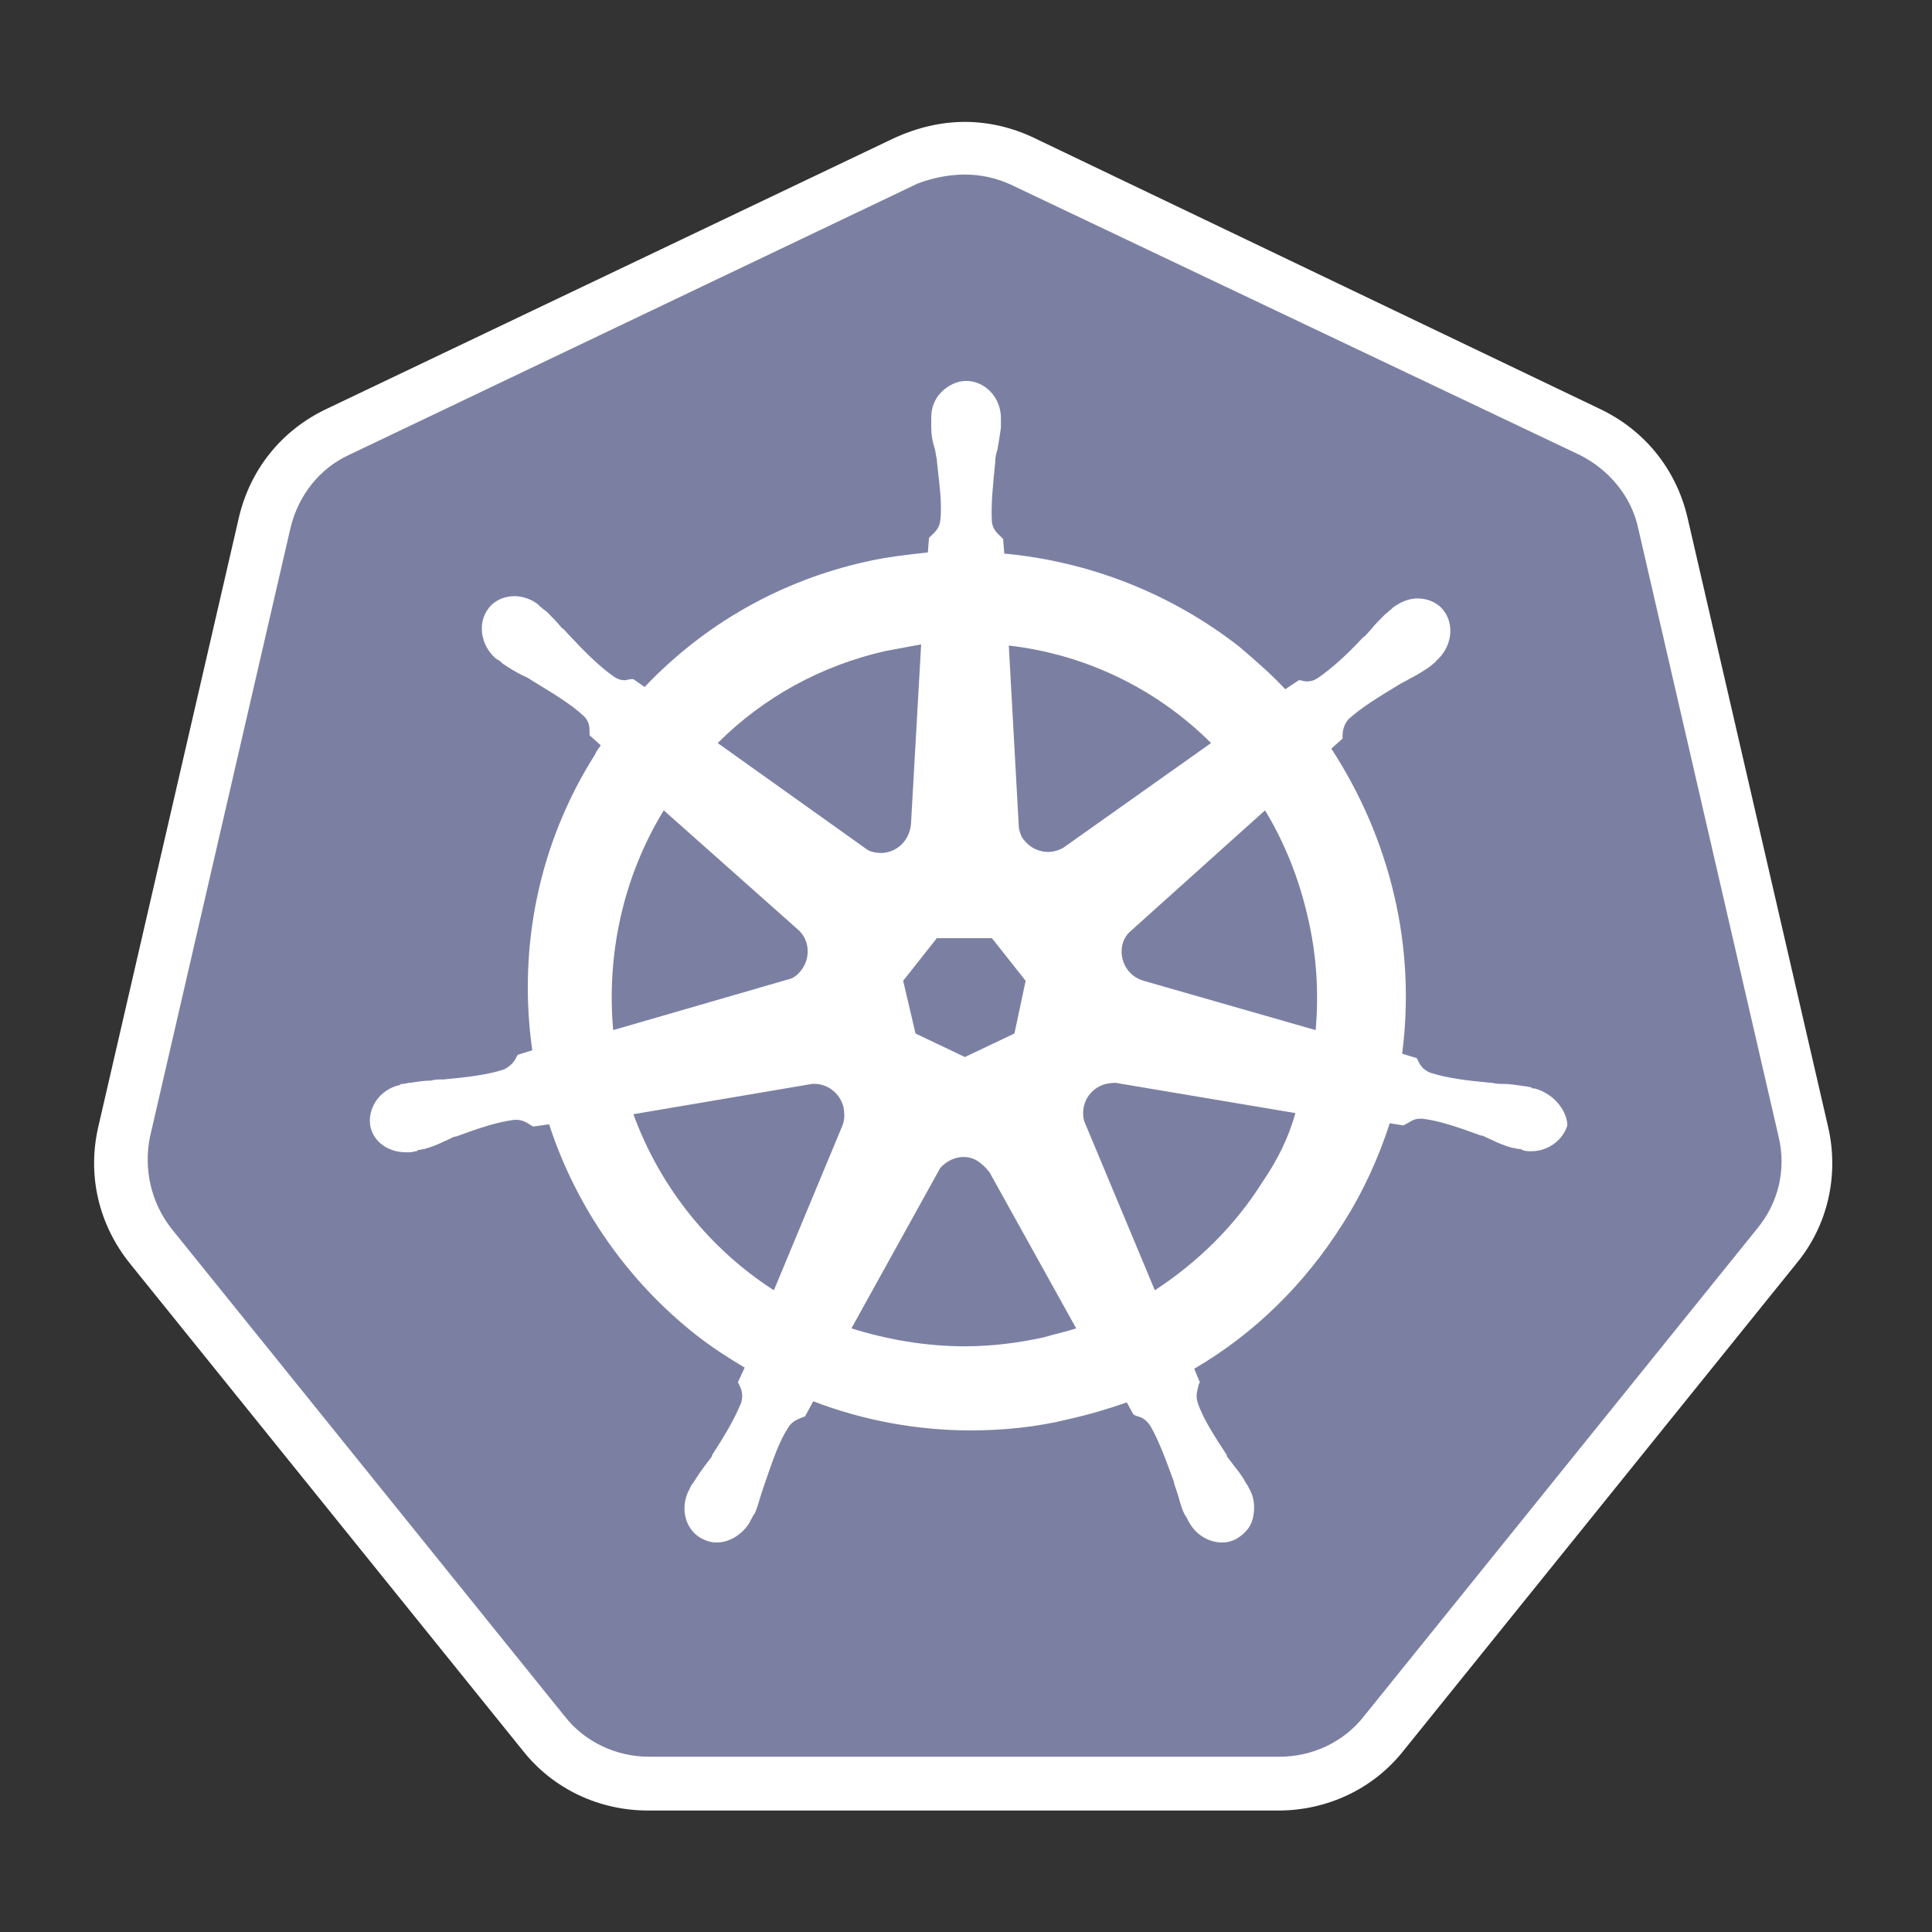
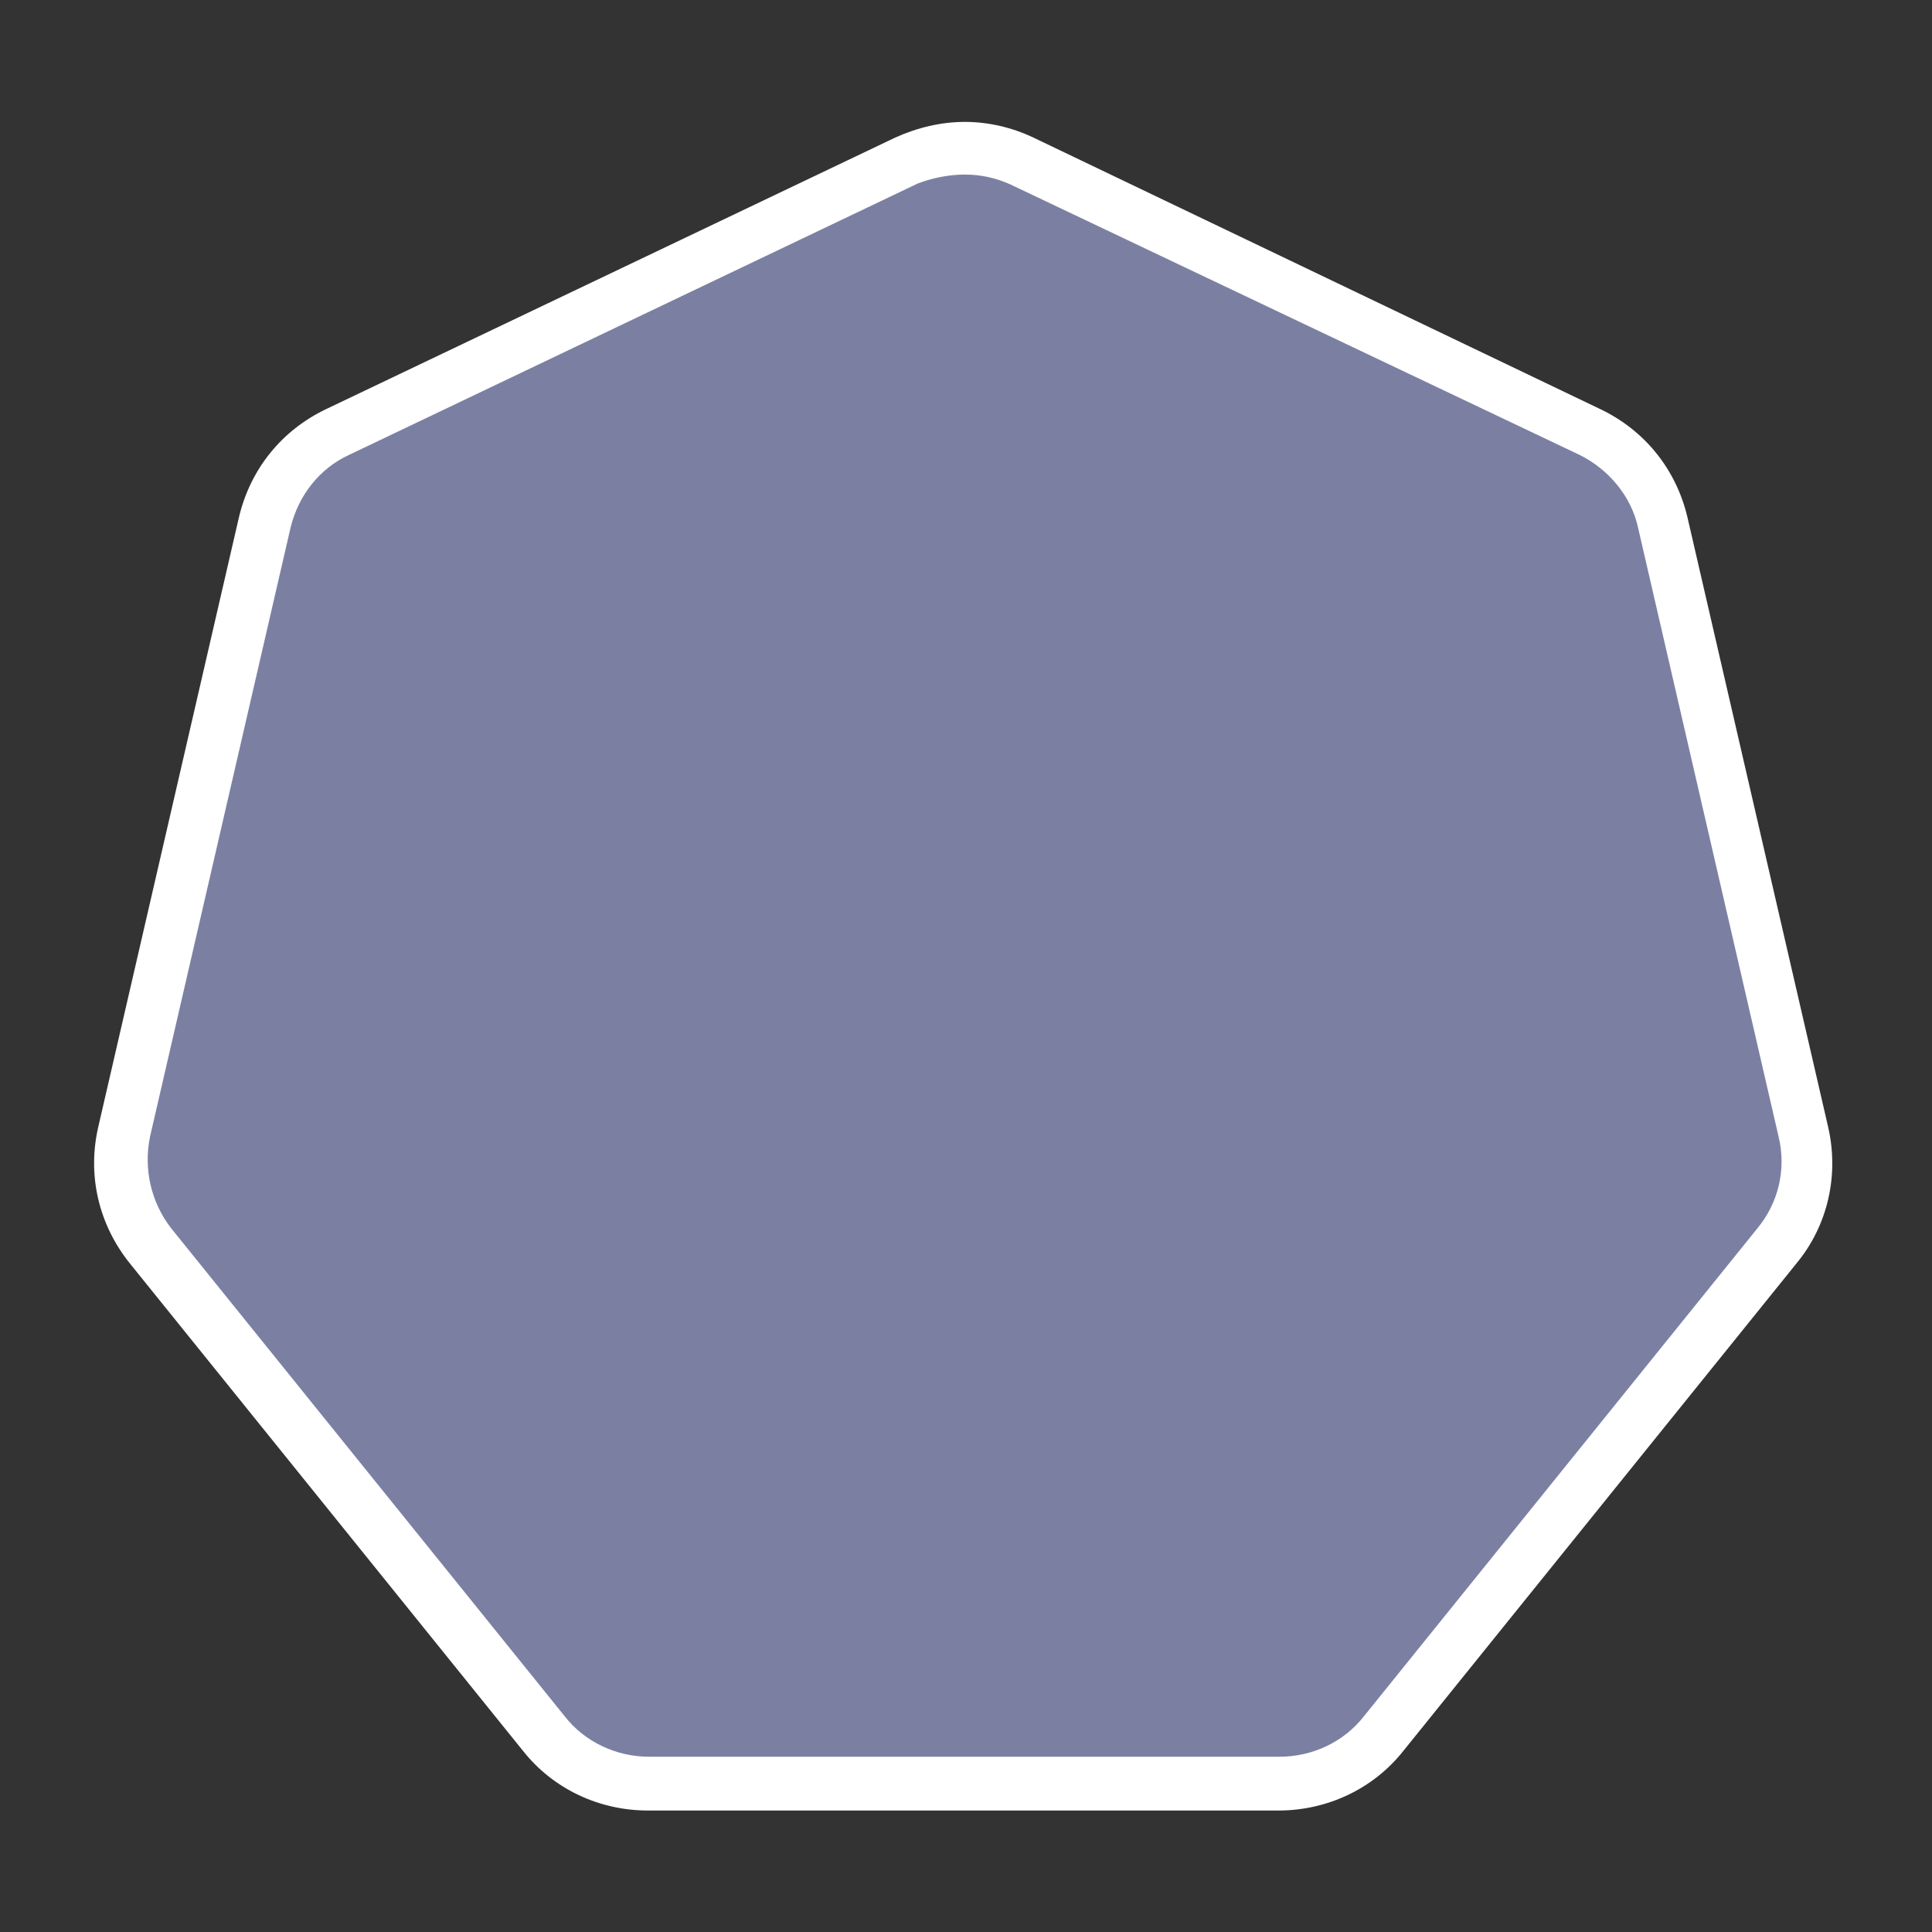
<svg xmlns="http://www.w3.org/2000/svg" width="32" height="32" viewBox="0 0 32 32" fill="none">
  <rect x="0" y="0" width="32" height="32" fill="#333333" stroke="none" />
  <g clip-path="url(#clip0_27673_94453)">
    <path d="M10.75 29.543C10.08 29.543 9.447 29.246 9.019 28.708L2.504 20.629C2.076 20.09 1.908 19.403 2.076 18.734L4.403 8.649C4.552 7.981 4.998 7.442 5.613 7.145L15.032 2.651C15.33 2.502 15.665 2.428 16 2.428C16.335 2.428 16.67 2.502 16.968 2.651L26.387 7.127C27.001 7.424 27.448 7.962 27.597 8.631L29.924 18.716C30.073 19.384 29.924 20.072 29.496 20.61L22.981 28.689C22.552 29.209 21.919 29.525 21.249 29.525L10.75 29.543Z" fill="#7B80A3" />
    <path d="M15.981 2.891C16.242 2.891 16.503 2.947 16.744 3.059L26.164 7.535C26.648 7.776 27.02 8.222 27.132 8.742L29.459 18.826C29.589 19.365 29.459 19.922 29.105 20.349L22.59 28.428C22.255 28.856 21.733 29.097 21.194 29.097H10.75C10.211 29.097 9.689 28.856 9.354 28.428L2.839 20.349C2.504 19.922 2.374 19.365 2.485 18.826L4.812 8.742C4.942 8.203 5.296 7.757 5.78 7.535L15.199 3.04C15.441 2.947 15.721 2.891 15.981 2.891ZM15.981 2.019C15.59 2.019 15.199 2.111 14.827 2.279L5.408 6.773C4.663 7.126 4.142 7.776 3.956 8.575L1.629 18.659C1.443 19.458 1.629 20.275 2.15 20.925L8.666 29.004C9.168 29.636 9.931 29.988 10.732 29.988H21.175C21.975 29.988 22.739 29.636 23.241 29.004L29.756 20.925C30.278 20.294 30.464 19.458 30.278 18.659L27.951 8.575C27.765 7.776 27.243 7.126 26.499 6.773L17.117 2.279C16.763 2.111 16.372 2.019 15.981 2.019Z" fill="white" />
-     <path d="M25.42 18.028C25.402 18.028 25.402 18.028 25.42 18.028H25.402C25.383 18.028 25.365 18.028 25.365 18.009C25.327 18.009 25.29 17.991 25.253 17.991C25.123 17.972 25.011 17.953 24.899 17.953C24.843 17.953 24.788 17.953 24.713 17.935H24.694C24.303 17.898 23.987 17.861 23.689 17.768C23.559 17.712 23.522 17.638 23.484 17.563C23.484 17.545 23.466 17.545 23.466 17.526L23.224 17.452C23.335 16.598 23.298 15.706 23.093 14.833C22.889 13.96 22.535 13.143 22.051 12.4L22.237 12.233V12.196C22.237 12.103 22.256 12.01 22.33 11.917C22.554 11.713 22.833 11.546 23.168 11.342C23.224 11.305 23.28 11.286 23.335 11.249C23.447 11.193 23.54 11.137 23.652 11.063C23.671 11.044 23.708 11.026 23.745 10.989C23.764 10.97 23.782 10.97 23.782 10.952C24.043 10.729 24.099 10.357 23.913 10.116C23.82 9.986 23.652 9.912 23.484 9.912C23.335 9.912 23.205 9.967 23.075 10.06C23.056 10.079 23.056 10.079 23.038 10.097C23 10.116 22.982 10.153 22.945 10.172C22.852 10.264 22.777 10.339 22.703 10.432C22.665 10.469 22.628 10.524 22.572 10.562C22.312 10.84 22.07 11.063 21.828 11.23C21.772 11.267 21.716 11.286 21.66 11.286C21.623 11.286 21.586 11.286 21.549 11.267H21.511L21.288 11.416C21.046 11.156 20.785 10.933 20.525 10.71C19.408 9.837 18.049 9.299 16.634 9.169L16.615 8.927C16.597 8.909 16.597 8.909 16.578 8.89C16.522 8.834 16.448 8.779 16.429 8.649C16.411 8.352 16.448 8.017 16.485 7.646V7.627C16.485 7.572 16.504 7.497 16.522 7.442C16.541 7.33 16.56 7.219 16.578 7.089V6.977V6.921C16.578 6.587 16.318 6.309 16.001 6.309C15.852 6.309 15.703 6.383 15.592 6.494C15.48 6.606 15.424 6.754 15.424 6.921V6.959V7.07C15.424 7.2 15.443 7.311 15.48 7.423C15.498 7.479 15.498 7.534 15.517 7.609V7.627C15.554 7.999 15.61 8.333 15.573 8.63C15.554 8.76 15.48 8.816 15.424 8.872C15.405 8.89 15.405 8.89 15.387 8.909L15.368 9.15C15.033 9.187 14.698 9.224 14.363 9.299C12.93 9.614 11.664 10.339 10.677 11.379L10.491 11.249H10.454C10.417 11.249 10.379 11.267 10.342 11.267C10.286 11.267 10.23 11.249 10.175 11.212C9.933 11.044 9.691 10.803 9.43 10.524C9.393 10.487 9.356 10.432 9.3 10.395C9.225 10.302 9.151 10.227 9.058 10.134C9.039 10.116 9.002 10.097 8.965 10.06C8.946 10.042 8.927 10.042 8.927 10.023C8.816 9.93 8.667 9.874 8.518 9.874C8.35 9.874 8.183 9.949 8.09 10.079C7.904 10.32 7.959 10.692 8.22 10.915C8.239 10.915 8.239 10.933 8.257 10.933C8.294 10.952 8.313 10.989 8.35 11.007C8.462 11.082 8.555 11.137 8.667 11.193C8.723 11.212 8.778 11.249 8.834 11.286C9.169 11.49 9.449 11.657 9.672 11.862C9.765 11.955 9.765 12.047 9.765 12.14V12.178L9.951 12.345C9.914 12.4 9.877 12.438 9.858 12.493C8.927 13.96 8.574 15.688 8.816 17.396L8.574 17.471C8.574 17.489 8.555 17.489 8.555 17.508C8.518 17.582 8.462 17.656 8.35 17.712C8.071 17.805 7.736 17.842 7.345 17.879H7.326C7.271 17.879 7.196 17.879 7.14 17.898C7.029 17.898 6.917 17.916 6.787 17.935C6.749 17.935 6.712 17.953 6.675 17.953C6.656 17.953 6.638 17.953 6.619 17.972C6.284 18.046 6.079 18.362 6.135 18.659C6.191 18.919 6.433 19.086 6.731 19.086C6.787 19.086 6.824 19.086 6.88 19.068C6.898 19.068 6.917 19.068 6.917 19.049C6.954 19.049 6.991 19.031 7.029 19.031C7.159 18.994 7.252 18.956 7.364 18.901C7.42 18.882 7.475 18.845 7.531 18.826H7.55C7.904 18.696 8.22 18.585 8.518 18.548H8.555C8.667 18.548 8.741 18.604 8.797 18.641C8.816 18.641 8.816 18.659 8.834 18.659L9.095 18.622C9.542 19.996 10.398 21.222 11.534 22.114C11.794 22.318 12.055 22.485 12.334 22.652L12.222 22.894C12.222 22.912 12.241 22.912 12.241 22.931C12.278 23.005 12.315 23.098 12.278 23.228C12.166 23.507 11.999 23.785 11.794 24.101V24.119C11.757 24.175 11.72 24.212 11.682 24.268C11.608 24.361 11.552 24.454 11.478 24.565C11.459 24.584 11.44 24.621 11.422 24.658C11.422 24.677 11.403 24.695 11.403 24.695C11.254 25.011 11.366 25.364 11.645 25.494C11.72 25.531 11.794 25.549 11.869 25.549C12.092 25.549 12.315 25.401 12.427 25.197C12.427 25.178 12.446 25.16 12.446 25.16C12.464 25.122 12.483 25.085 12.502 25.067C12.557 24.937 12.576 24.844 12.613 24.732C12.632 24.677 12.65 24.621 12.669 24.565C12.799 24.194 12.892 23.897 13.06 23.637C13.134 23.525 13.227 23.507 13.302 23.469C13.321 23.469 13.321 23.469 13.339 23.451L13.47 23.209C14.289 23.525 15.182 23.692 16.076 23.692C16.615 23.692 17.174 23.637 17.695 23.507C18.03 23.432 18.347 23.339 18.663 23.228L18.775 23.432C18.793 23.432 18.793 23.432 18.812 23.451C18.905 23.469 18.98 23.507 19.054 23.618C19.203 23.878 19.315 24.194 19.445 24.547V24.565C19.464 24.621 19.482 24.677 19.501 24.732C19.538 24.844 19.557 24.955 19.613 25.067C19.631 25.104 19.65 25.122 19.668 25.16C19.668 25.178 19.687 25.197 19.687 25.197C19.799 25.419 20.022 25.549 20.245 25.549C20.32 25.549 20.394 25.531 20.469 25.494C20.599 25.419 20.711 25.308 20.748 25.16C20.785 25.011 20.785 24.844 20.711 24.695C20.711 24.677 20.692 24.677 20.692 24.658C20.674 24.621 20.655 24.584 20.636 24.565C20.581 24.454 20.506 24.361 20.432 24.268C20.394 24.212 20.357 24.175 20.32 24.119V24.101C20.115 23.785 19.929 23.507 19.836 23.228C19.799 23.098 19.836 23.024 19.855 22.931C19.855 22.912 19.873 22.912 19.873 22.894L19.78 22.671C20.767 22.095 21.604 21.278 22.237 20.275C22.572 19.755 22.833 19.179 23.019 18.604L23.242 18.641C23.261 18.641 23.261 18.622 23.28 18.622C23.354 18.585 23.41 18.529 23.522 18.529H23.559C23.857 18.566 24.173 18.678 24.527 18.808H24.546C24.601 18.826 24.657 18.863 24.713 18.882C24.825 18.938 24.918 18.975 25.048 19.012C25.085 19.012 25.123 19.031 25.16 19.031C25.178 19.031 25.197 19.031 25.216 19.049C25.271 19.068 25.309 19.068 25.365 19.068C25.644 19.068 25.886 18.882 25.96 18.641C25.96 18.418 25.756 18.121 25.42 18.028ZM16.802 17.118L15.982 17.508L15.164 17.118L14.959 16.245L15.517 15.539H16.429L16.988 16.245L16.802 17.118ZM21.66 15.186C21.809 15.818 21.846 16.449 21.791 17.062L18.942 16.245C18.682 16.171 18.533 15.911 18.589 15.65C18.607 15.576 18.645 15.502 18.7 15.446L20.953 13.422C21.269 13.942 21.511 14.536 21.66 15.186ZM20.059 12.307L17.621 14.035C17.416 14.165 17.137 14.128 16.969 13.923C16.913 13.867 16.895 13.793 16.876 13.719L16.709 10.692C17.993 10.84 19.166 11.416 20.059 12.307ZM14.661 10.784C14.866 10.747 15.052 10.71 15.257 10.673L15.089 13.645C15.07 13.905 14.866 14.128 14.586 14.128C14.512 14.128 14.419 14.109 14.363 14.072L11.887 12.307C12.65 11.546 13.6 11.026 14.661 10.784ZM10.994 13.422L13.209 15.39C13.414 15.558 13.432 15.873 13.265 16.078C13.209 16.152 13.134 16.208 13.041 16.226L10.156 17.062C10.044 15.799 10.323 14.518 10.994 13.422ZM10.491 18.455L13.451 17.953C13.693 17.935 13.916 18.102 13.972 18.343C13.991 18.455 13.991 18.548 13.954 18.641L12.818 21.371C11.775 20.702 10.938 19.681 10.491 18.455ZM17.286 22.151C16.857 22.244 16.429 22.299 15.982 22.299C15.331 22.299 14.698 22.188 14.102 22.002L15.573 19.346C15.722 19.179 15.964 19.105 16.169 19.216C16.262 19.272 16.336 19.346 16.392 19.421L17.825 22.002C17.658 22.058 17.472 22.095 17.286 22.151ZM20.916 19.569C20.45 20.312 19.836 20.907 19.128 21.371L17.956 18.566C17.9 18.343 17.993 18.102 18.216 17.991C18.291 17.953 18.384 17.935 18.477 17.935L21.455 18.436C21.344 18.845 21.157 19.216 20.916 19.569Z" fill="white" />
  </g>
  <defs>
    <clipPath id="clip0_27673_94453">
      <rect width="29" height="28" fill="white" transform="translate(1.5 2)" />
    </clipPath>
  </defs>
</svg>